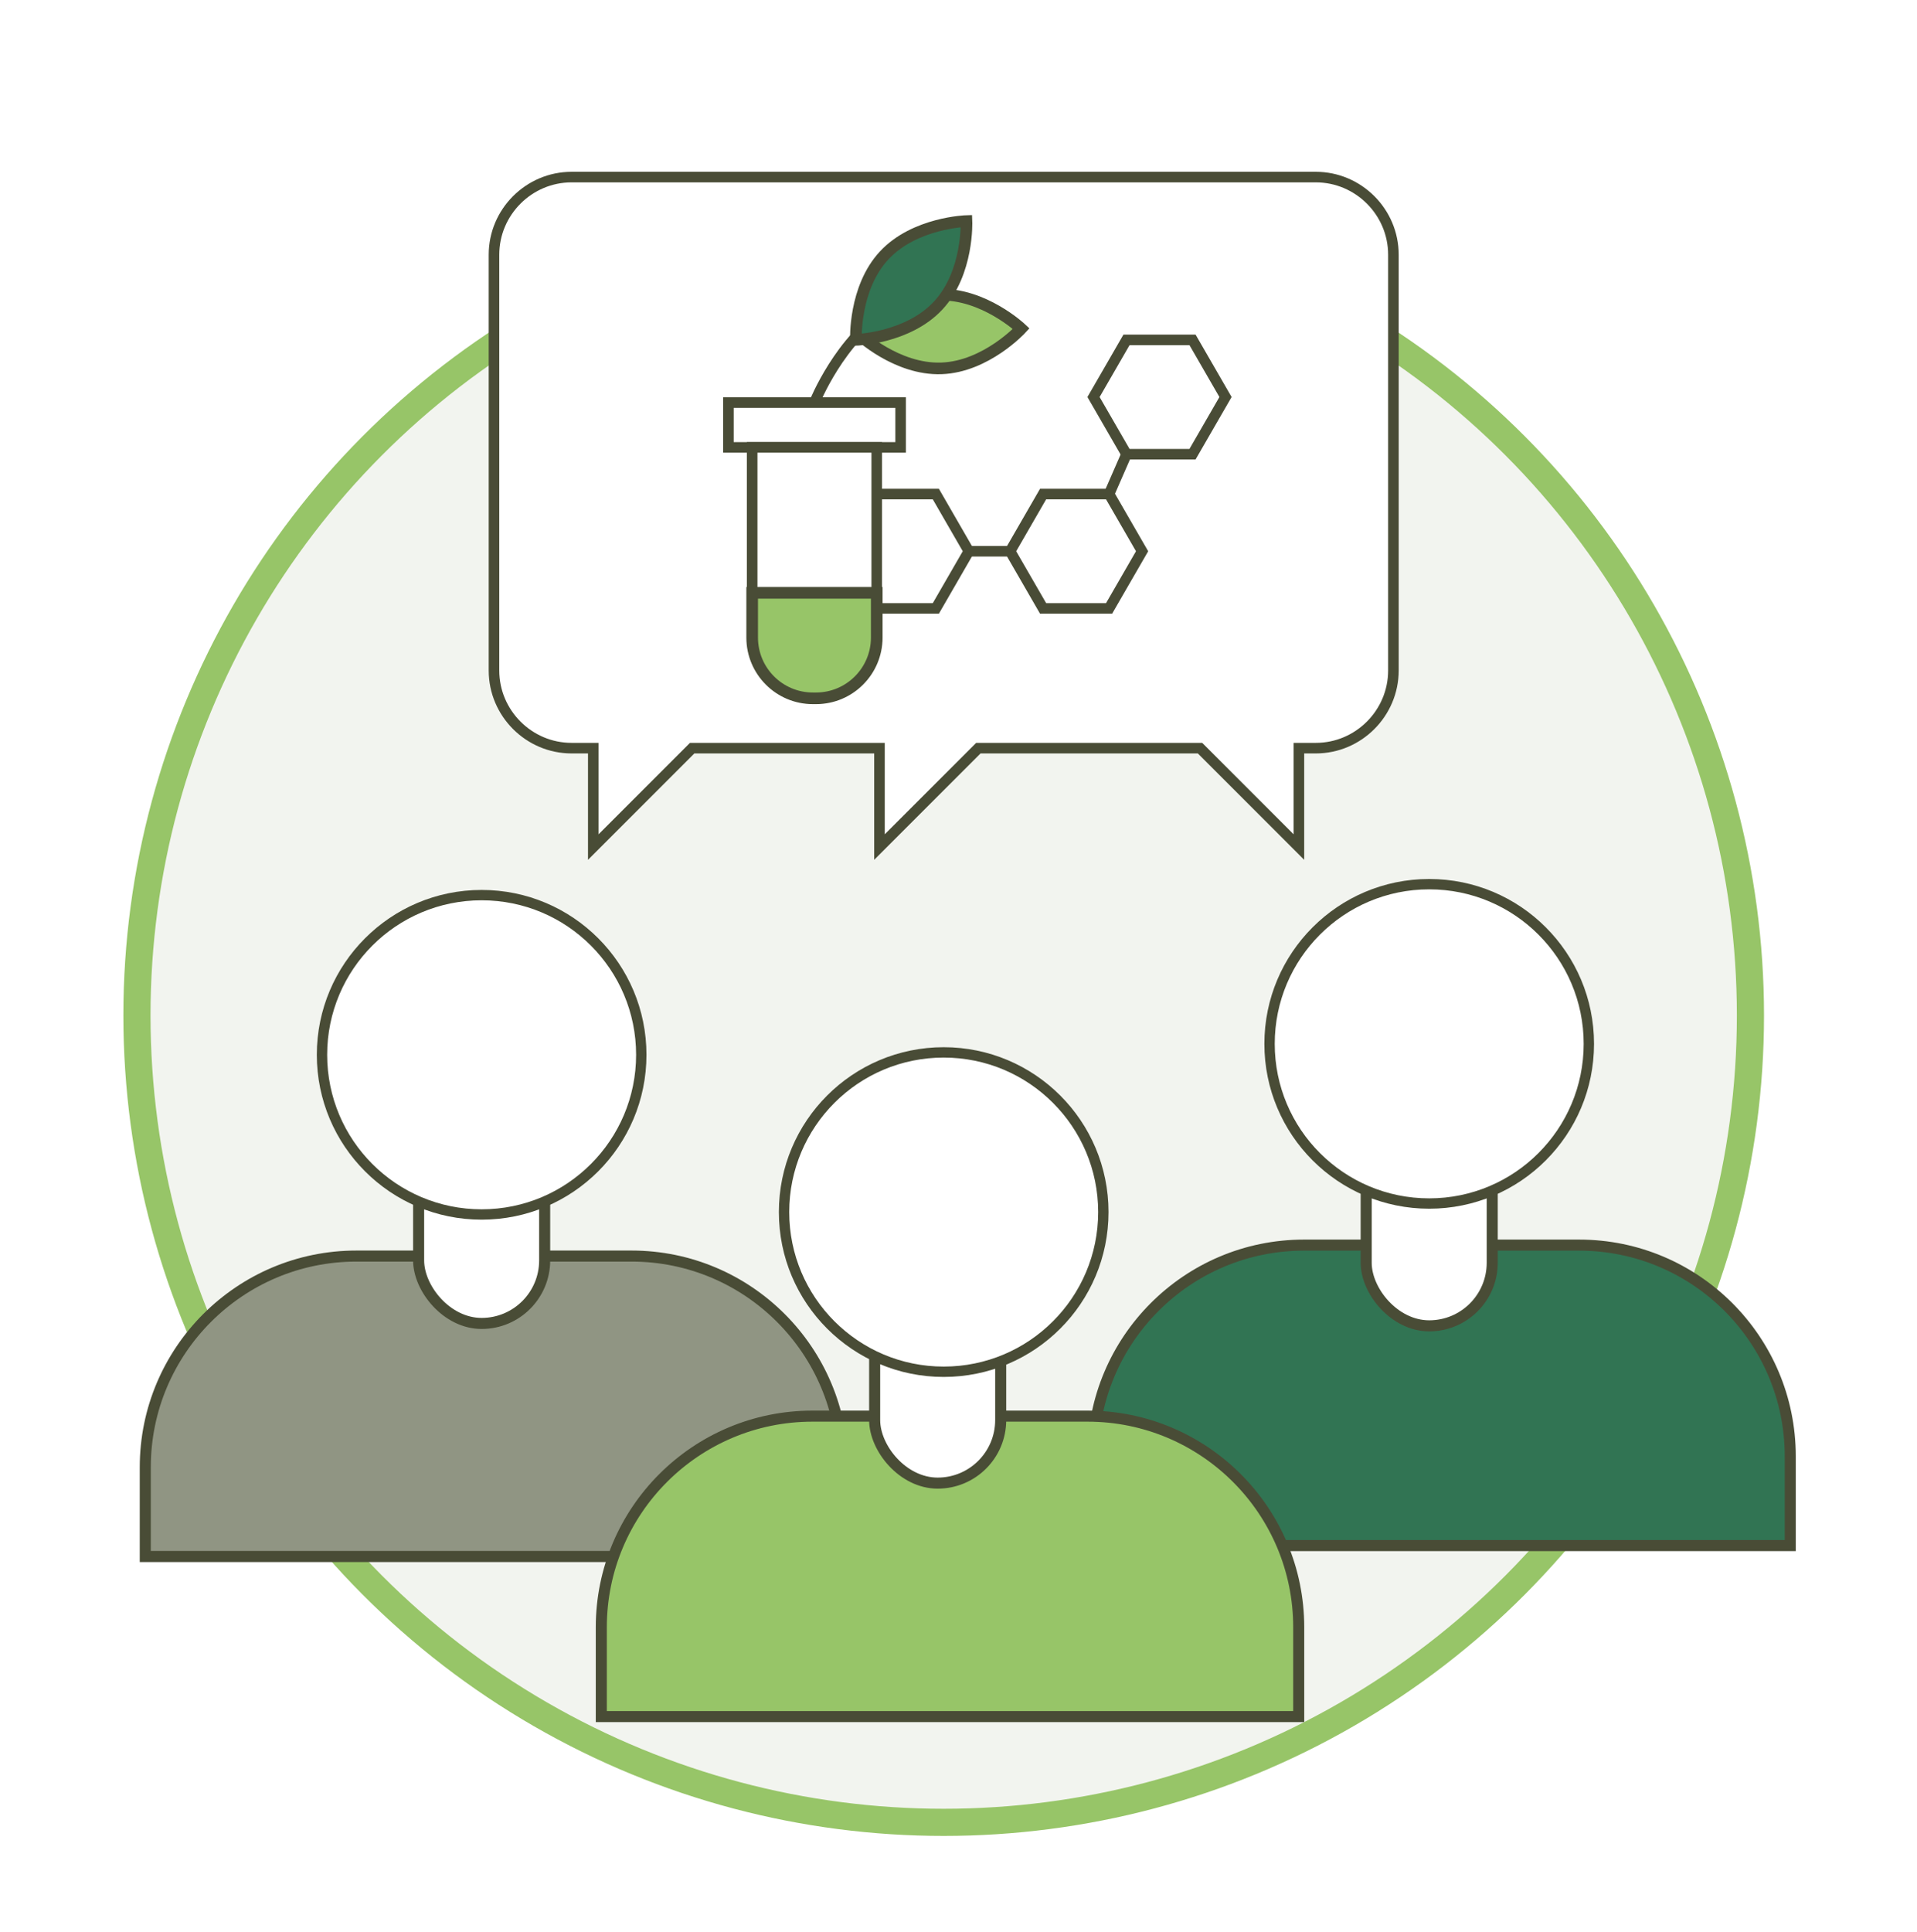
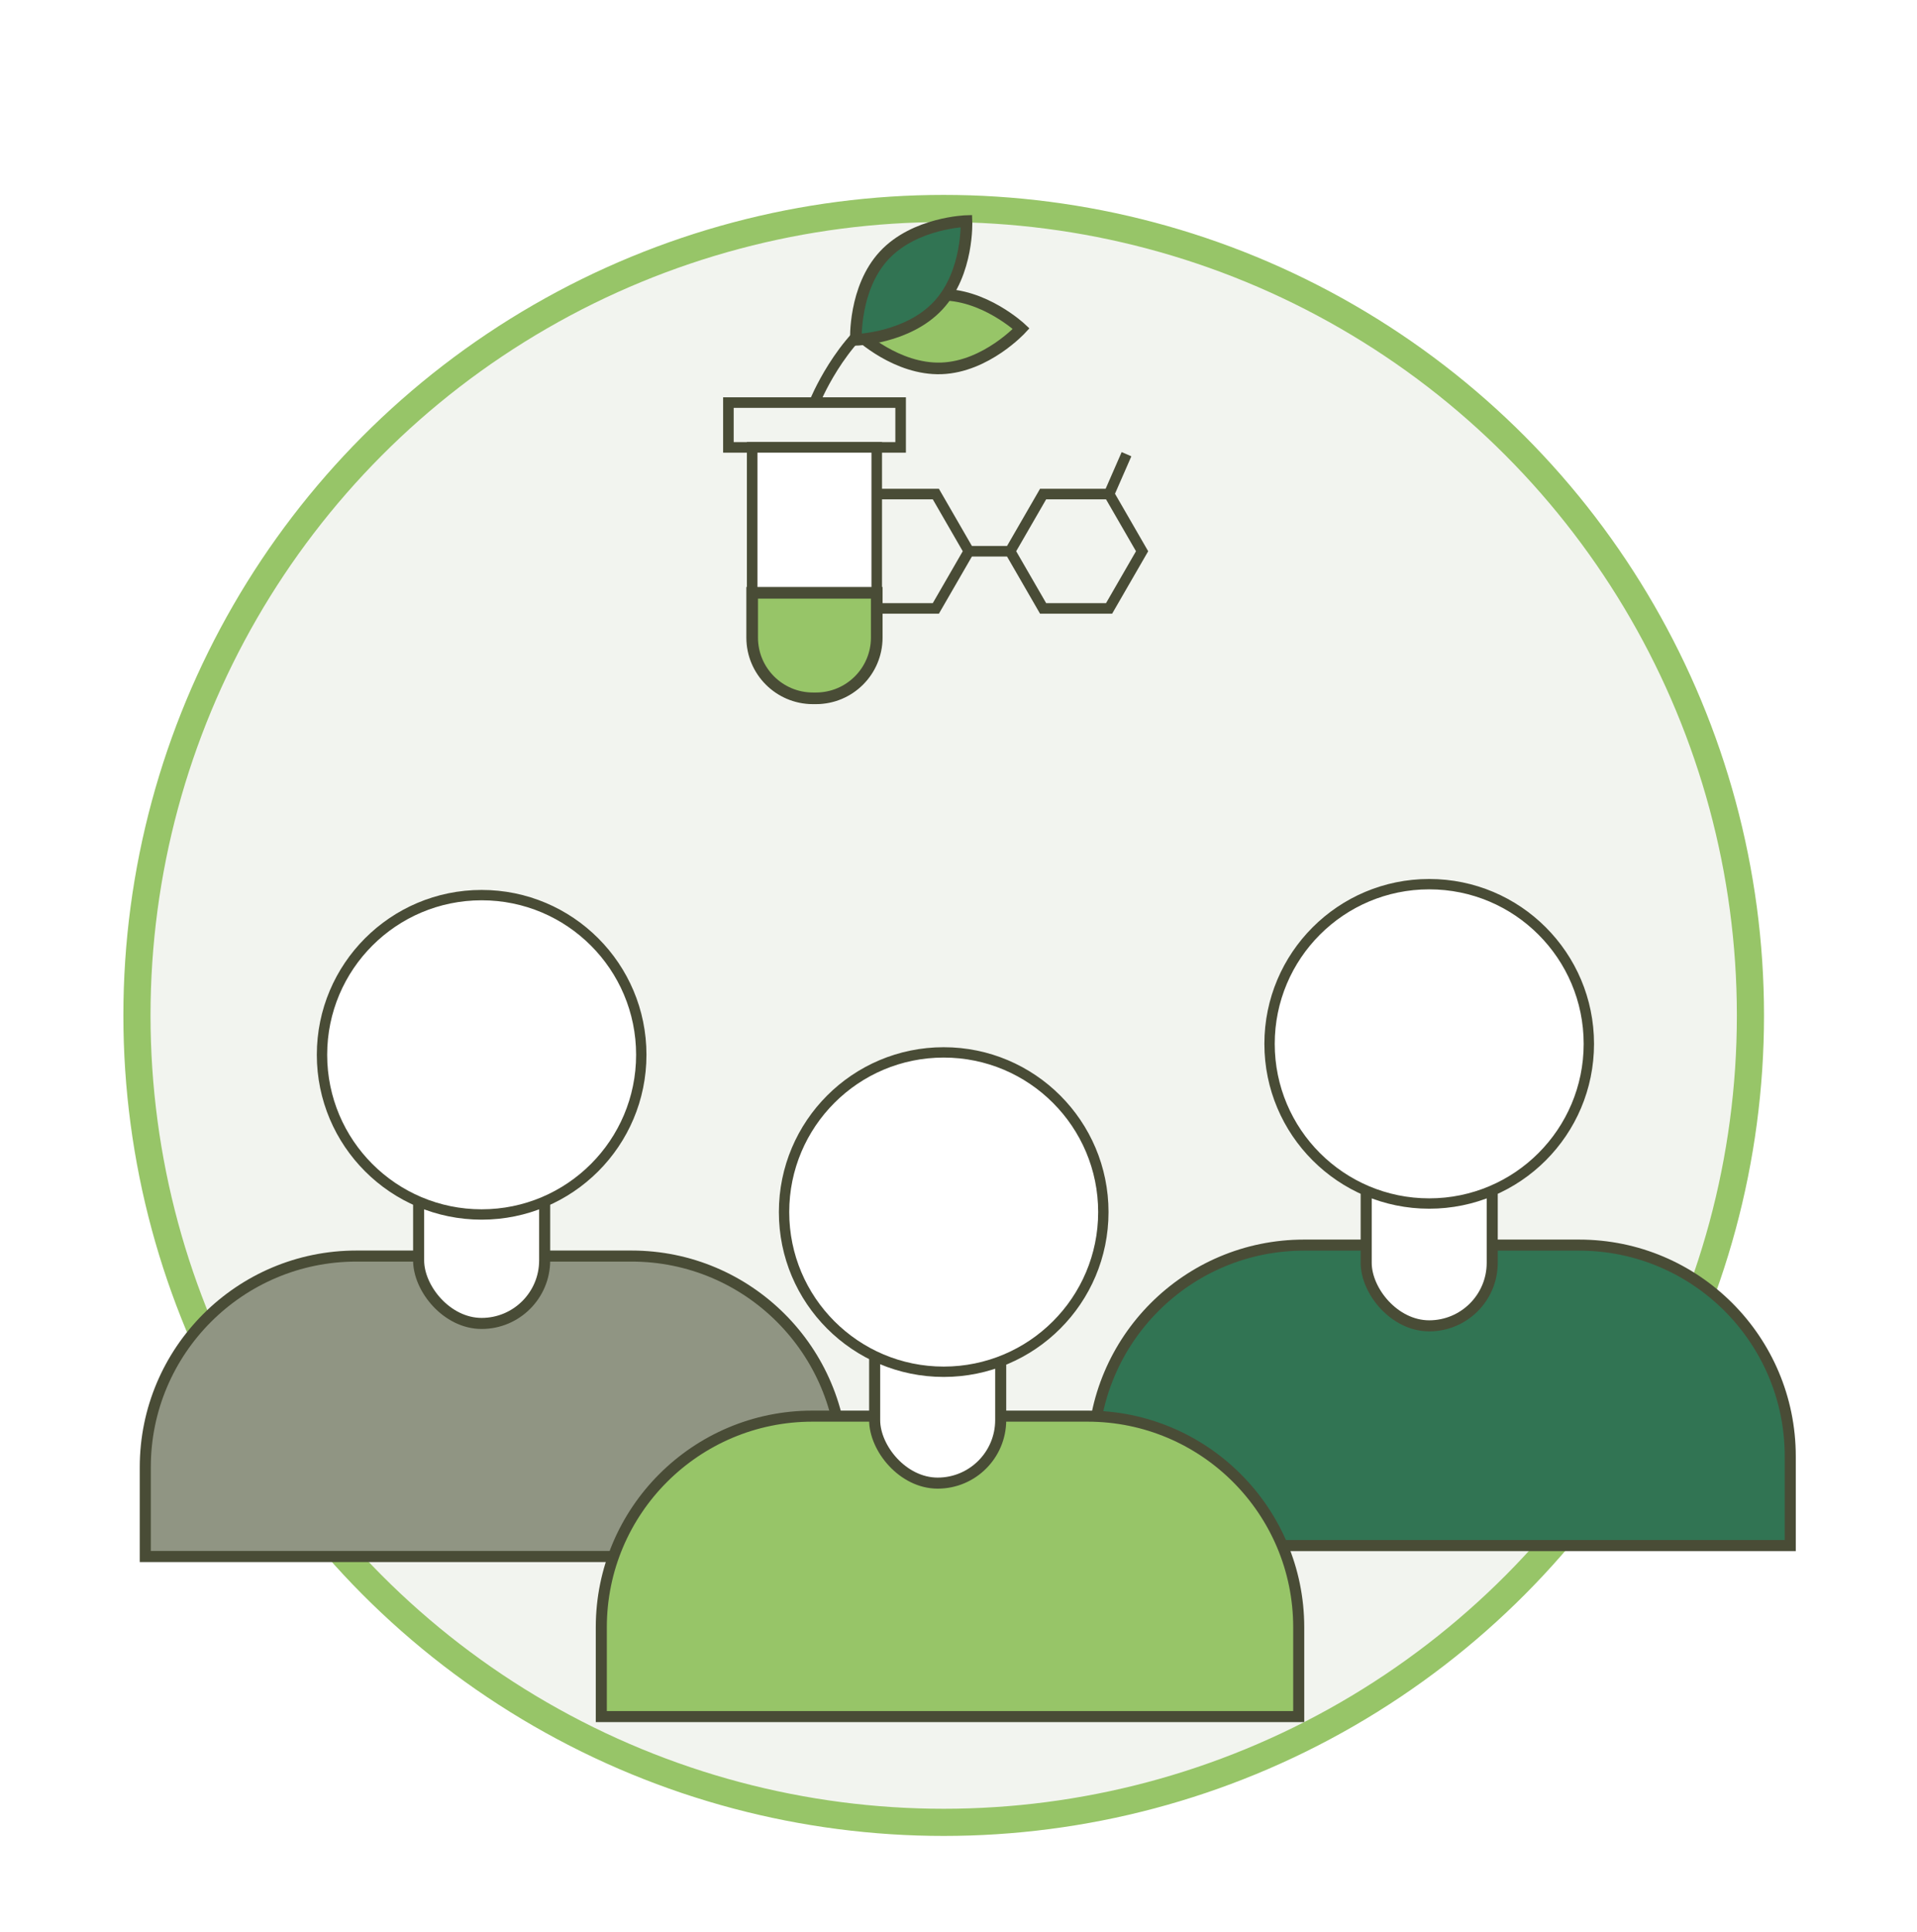
<svg xmlns="http://www.w3.org/2000/svg" id="uuid-c5f79d7d-c765-4ab9-bb84-e9d4e143e225" viewBox="0 0 200.17 201.702">
  <defs>
    <style>.uuid-587bca36-10b3-43df-b49d-9ead98068dc0{fill:#909583;}.uuid-587bca36-10b3-43df-b49d-9ead98068dc0,.uuid-fd7ffee1-ff19-4ec0-9fb0-48760acaabb5,.uuid-1514d40b-725d-4af3-be3f-b4d415bbb953,.uuid-32ef9493-b629-4c1e-8404-0bdb0bded8a9,.uuid-9711df0f-39f6-48bf-abc0-9091dae612f3,.uuid-c86fa5db-ecd9-4239-9687-614693a3cb40,.uuid-c11894e6-a0f2-4fae-9d4d-5f669622b879,.uuid-76ced707-49ab-443f-935b-66822b5d115b,.uuid-6d8ff72b-51e0-42fa-9b5e-1244ada39f94,.uuid-4635f163-50f3-48f8-8fcd-30024fe0ce5a,.uuid-f3ff0479-a631-44f0-a27d-b10754798627{stroke-miterlimit:10;}.uuid-587bca36-10b3-43df-b49d-9ead98068dc0,.uuid-1514d40b-725d-4af3-be3f-b4d415bbb953,.uuid-32ef9493-b629-4c1e-8404-0bdb0bded8a9,.uuid-9711df0f-39f6-48bf-abc0-9091dae612f3,.uuid-c86fa5db-ecd9-4239-9687-614693a3cb40,.uuid-c11894e6-a0f2-4fae-9d4d-5f669622b879,.uuid-76ced707-49ab-443f-935b-66822b5d115b,.uuid-6d8ff72b-51e0-42fa-9b5e-1244ada39f94,.uuid-4635f163-50f3-48f8-8fcd-30024fe0ce5a,.uuid-f3ff0479-a631-44f0-a27d-b10754798627{stroke:#494c36;}.uuid-587bca36-10b3-43df-b49d-9ead98068dc0,.uuid-c11894e6-a0f2-4fae-9d4d-5f669622b879,.uuid-76ced707-49ab-443f-935b-66822b5d115b,.uuid-f3ff0479-a631-44f0-a27d-b10754798627{stroke-width:1.154px;}.uuid-fd7ffee1-ff19-4ec0-9fb0-48760acaabb5{fill:#f2f4ef;stroke:#97c568;stroke-width:2.835px;}.uuid-4e90eca0-7960-4f8a-8e6b-8082e557f297{filter:url(#uuid-15485dda-1f1f-453a-879d-97c0e7a0e5d8);}.uuid-1514d40b-725d-4af3-be3f-b4d415bbb953,.uuid-32ef9493-b629-4c1e-8404-0bdb0bded8a9,.uuid-76ced707-49ab-443f-935b-66822b5d115b,.uuid-6d8ff72b-51e0-42fa-9b5e-1244ada39f94{fill:#fff;}.uuid-1514d40b-725d-4af3-be3f-b4d415bbb953,.uuid-9711df0f-39f6-48bf-abc0-9091dae612f3{stroke-width:1.103px;}.uuid-32ef9493-b629-4c1e-8404-0bdb0bded8a9{stroke-width:1.081px;}.uuid-9711df0f-39f6-48bf-abc0-9091dae612f3{fill:none;}.uuid-c86fa5db-ecd9-4239-9687-614693a3cb40,.uuid-4635f163-50f3-48f8-8fcd-30024fe0ce5a{stroke-width:1.214px;}.uuid-c86fa5db-ecd9-4239-9687-614693a3cb40,.uuid-f3ff0479-a631-44f0-a27d-b10754798627{fill:#97c568;}.uuid-c11894e6-a0f2-4fae-9d4d-5f669622b879,.uuid-4635f163-50f3-48f8-8fcd-30024fe0ce5a{fill:#317453;}.uuid-6d8ff72b-51e0-42fa-9b5e-1244ada39f94{stroke-width:1.081px;}</style>
    <filter id="uuid-15485dda-1f1f-453a-879d-97c0e7a0e5d8" filterUnits="userSpaceOnUse">
      <feOffset dx="-4" dy="5" />
      <feGaussianBlur result="uuid-1ce5df87-82ef-4317-ad1f-a42cdbdf82c6" stdDeviation="5" />
      <feFlood flood-color="#263d03" flood-opacity=".75" />
      <feComposite in2="uuid-1ce5df87-82ef-4317-ad1f-a42cdbdf82c6" operator="in" />
      <feComposite in="SourceGraphic" />
    </filter>
  </defs>
  <g class="uuid-4e90eca0-7960-4f8a-8e6b-8082e557f297">
    <circle class="uuid-fd7ffee1-ff19-4ec0-9fb0-48760acaabb5" cx="102.539" cy="101.005" r="84.239" />
    <path class="uuid-587bca36-10b3-43df-b49d-9ead98068dc0" d="M41.214,126.127h28.734c12.167,0,22.044,9.878,22.044,22.044v9.322H19.17v-9.322c0-12.167,9.878-22.044,22.044-22.044Z" />
    <rect class="uuid-76ced707-49ab-443f-935b-66822b5d115b" x="47.712" y="109.91" width="13.161" height="23.251" rx="6.58" ry="6.58" />
    <circle class="uuid-6d8ff72b-51e0-42fa-9b5e-1244ada39f94" cx="54.292" cy="105.116" r="16.67" />
    <path class="uuid-c11894e6-a0f2-4fae-9d4d-5f669622b879" d="M140.157,124.984h28.734c12.167,0,22.044,9.878,22.044,22.044v9.322h-72.823v-9.322c0-12.167,9.878-22.044,22.044-22.044Z" />
    <rect class="uuid-76ced707-49ab-443f-935b-66822b5d115b" x="146.655" y="110.161" width="13.161" height="23.251" rx="6.58" ry="6.58" />
    <circle class="uuid-32ef9493-b629-4c1e-8404-0bdb0bded8a9" cx="153.235" cy="103.973" r="16.67" />
    <path class="uuid-f3ff0479-a631-44f0-a27d-b10754798627" d="M88.832,142.838h28.734c12.167,0,22.044,9.878,22.044,22.044v9.322h-72.823v-9.322c0-12.167,9.878-22.044,22.044-22.044Z" />
    <rect class="uuid-76ced707-49ab-443f-935b-66822b5d115b" x="95.33" y="126.58" width="13.161" height="23.251" rx="6.58" ry="6.58" />
-     <path class="uuid-1514d40b-725d-4af3-be3f-b4d415bbb953" d="M141.392,13.487H63.685c-4.457,0-8.104,3.647-8.104,8.104v43.408c0,4.457,3.647,8.104,8.104,8.104h2.264v10.326l10.326-10.326h19.558v10.326l10.326-10.326h23.146l10.326,10.326v-10.326h1.763c4.457,0,8.104-3.647,8.104-8.104V21.591c0-4.457-3.647-8.104-8.104-8.104Z" />
    <polygon class="uuid-9711df0f-39f6-48bf-abc0-9091dae612f3" points="101.72 46.578 94.829 46.578 91.383 52.547 94.829 58.515 101.72 58.515 105.166 52.547 101.72 46.578" />
-     <polygon class="uuid-9711df0f-39f6-48bf-abc0-9091dae612f3" points="128.52 30.48 121.628 30.48 118.183 36.448 121.628 42.416 128.52 42.416 131.966 36.448 128.52 30.48" />
    <polygon class="uuid-9711df0f-39f6-48bf-abc0-9091dae612f3" points="119.809 46.578 112.918 46.578 109.472 52.547 112.918 58.515 119.809 58.515 123.255 52.547 119.809 46.578" />
    <line class="uuid-9711df0f-39f6-48bf-abc0-9091dae612f3" x1="105.166" y1="52.547" x2="109.472" y2="52.547" />
    <line class="uuid-9711df0f-39f6-48bf-abc0-9091dae612f3" x1="119.809" y1="46.578" x2="121.628" y2="42.416" />
    <rect class="uuid-9711df0f-39f6-48bf-abc0-9091dae612f3" x="80.059" y="37.028" width="17.983" height="4.678" />
    <path class="uuid-1514d40b-725d-4af3-be3f-b4d415bbb953" d="M82.54,41.705h13.008v19.854c0,3.5-2.841,6.341-6.341,6.341h-.326c-3.5,0-6.341-2.841-6.341-6.341v-19.854h0Z" />
    <path class="uuid-c86fa5db-ecd9-4239-9687-614693a3cb40" d="M82.54,56.888h13.008v4.672c0,3.5-2.841,6.341-6.341,6.341h-.326c-3.5,0-6.341-2.841-6.341-6.341v-4.672h0Z" />
    <path class="uuid-9711df0f-39f6-48bf-abc0-9091dae612f3" d="M89.043,37.028s2.658-6.653,7.647-9.667" />
    <path class="uuid-c86fa5db-ecd9-4239-9687-614693a3cb40" d="M102.305,33.456c-4.676.168-8.604-3.54-8.604-3.54,0,0,3.653-3.98,8.329-4.147,4.676-.168,8.604,3.54,8.604,3.54,0,0-3.653,3.98-8.329,4.147Z" />
    <path class="uuid-4635f163-50f3-48f8-8fcd-30024fe0ce5a" d="M101.96,26.899c-3.188,3.425-8.587,3.581-8.587,3.581,0,0-.231-5.397,2.957-8.822s8.587-3.581,8.587-3.581c0,0,.231,5.397-2.957,8.822Z" />
    <circle class="uuid-32ef9493-b629-4c1e-8404-0bdb0bded8a9" cx="102.539" cy="121.535" r="16.67" />
  </g>
</svg>